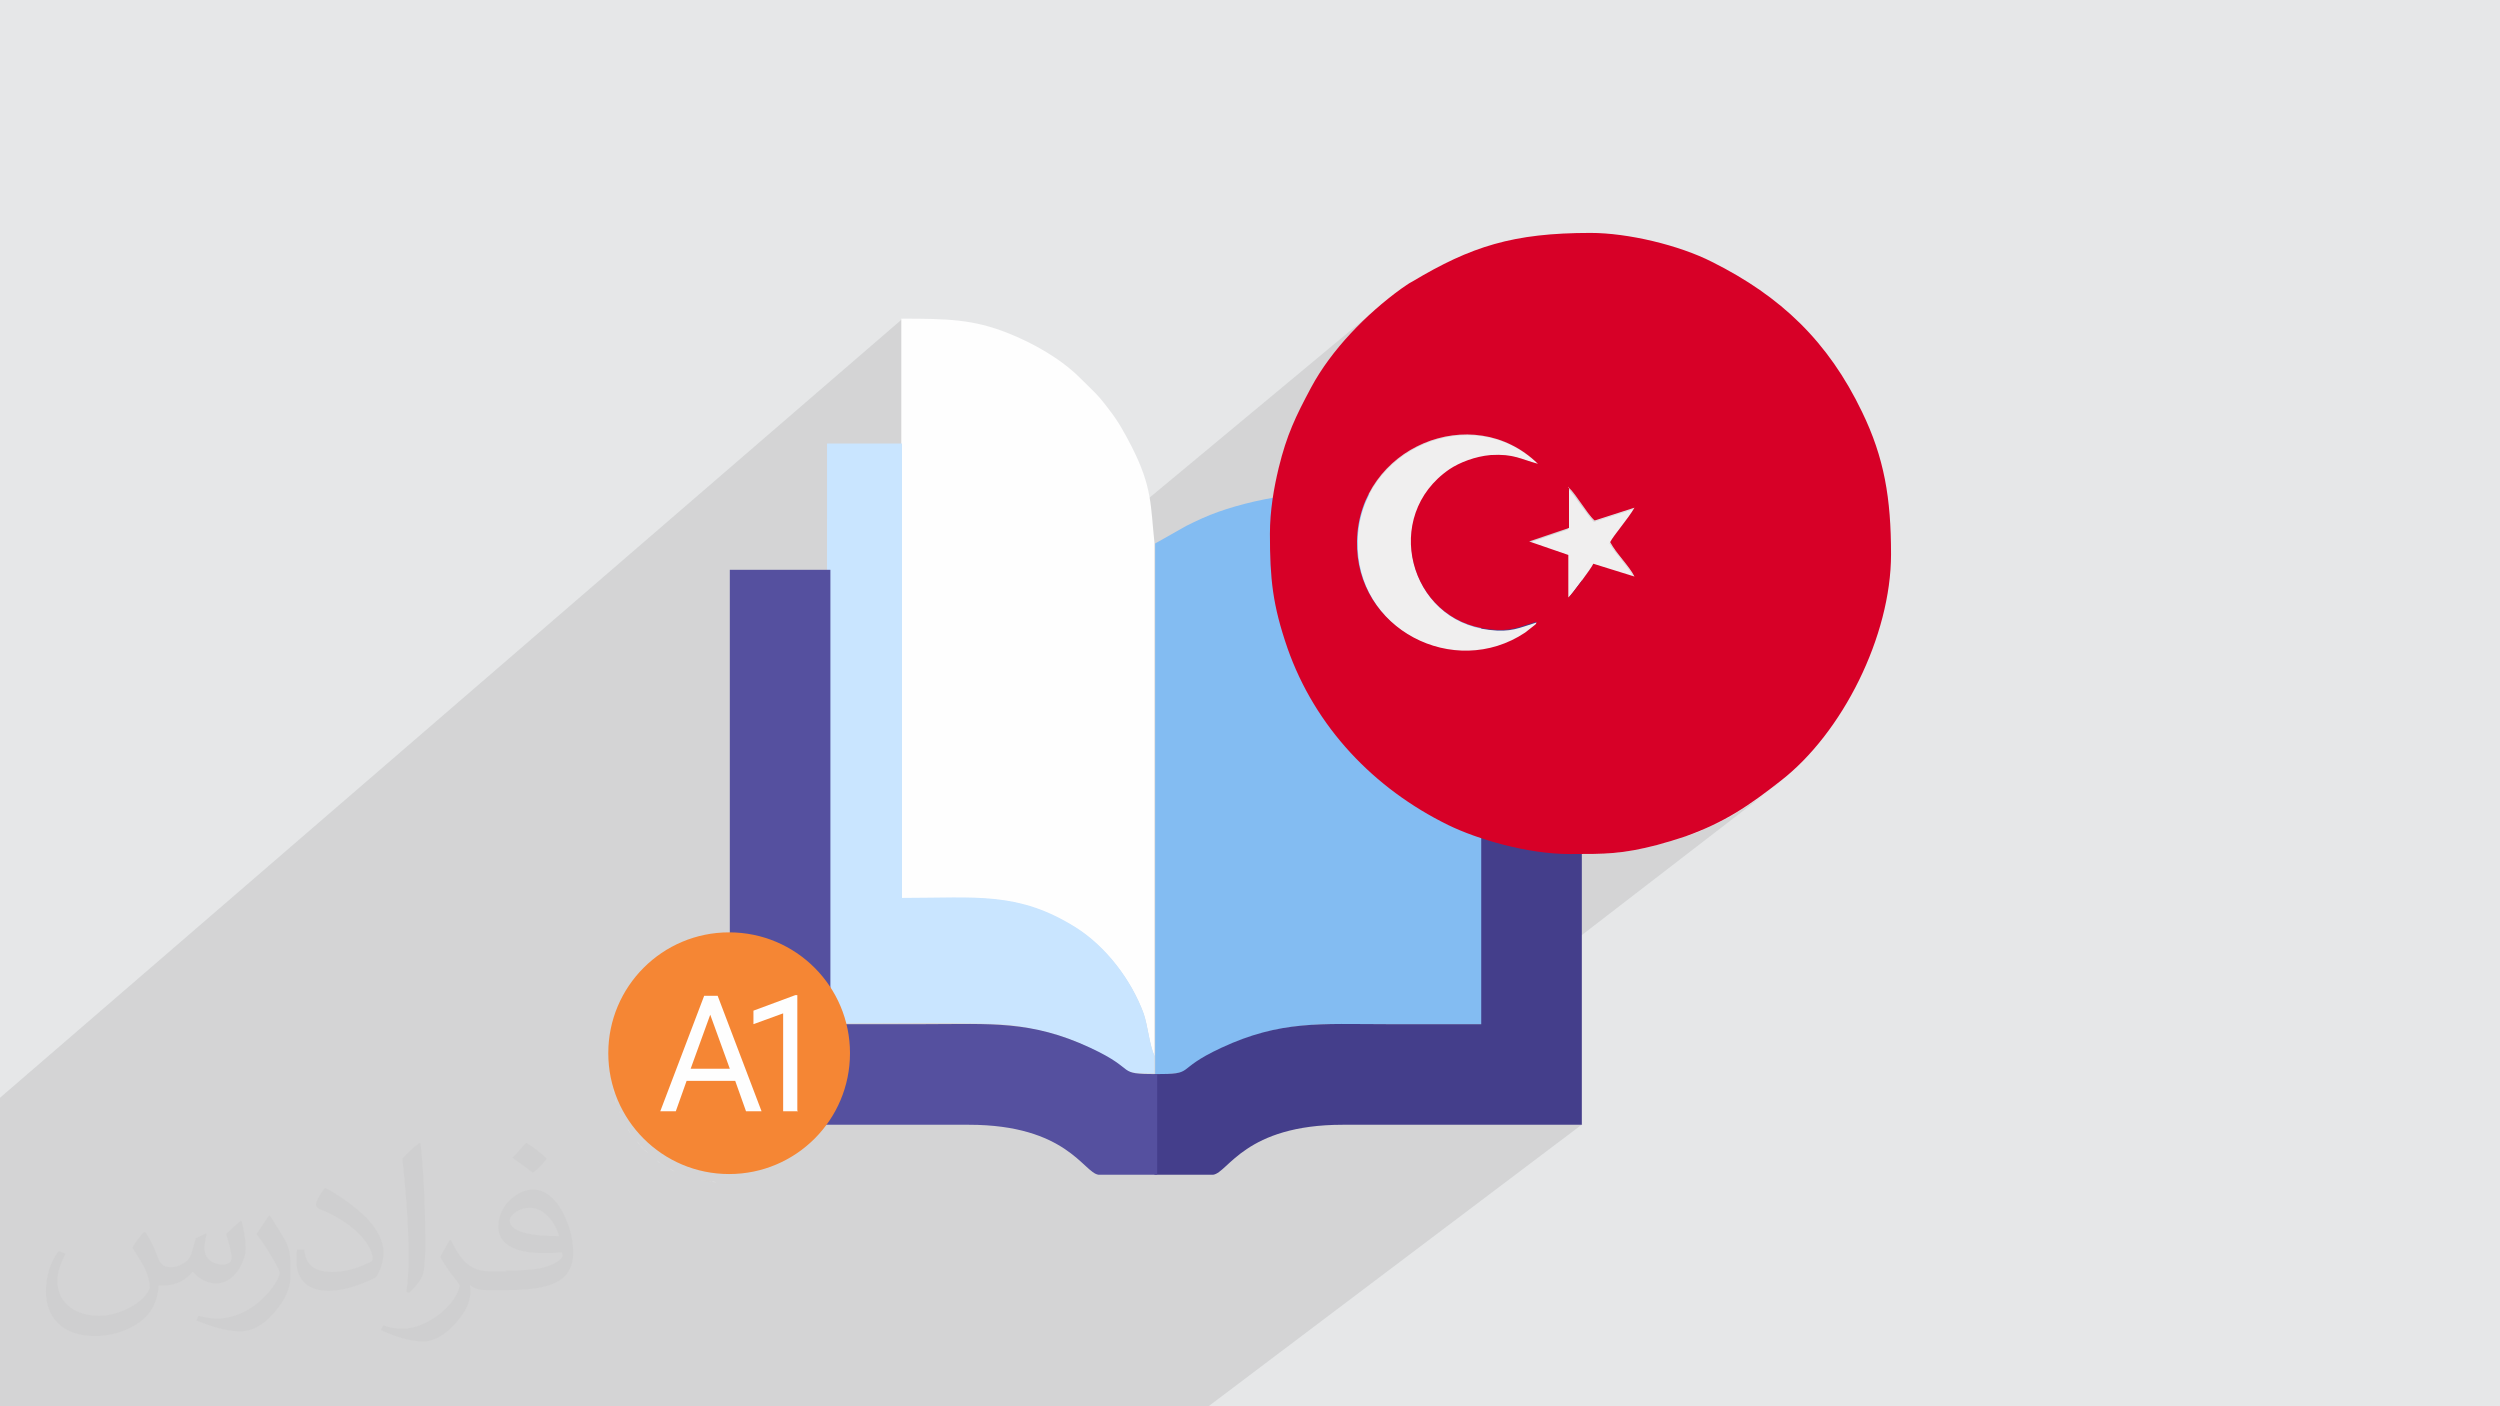
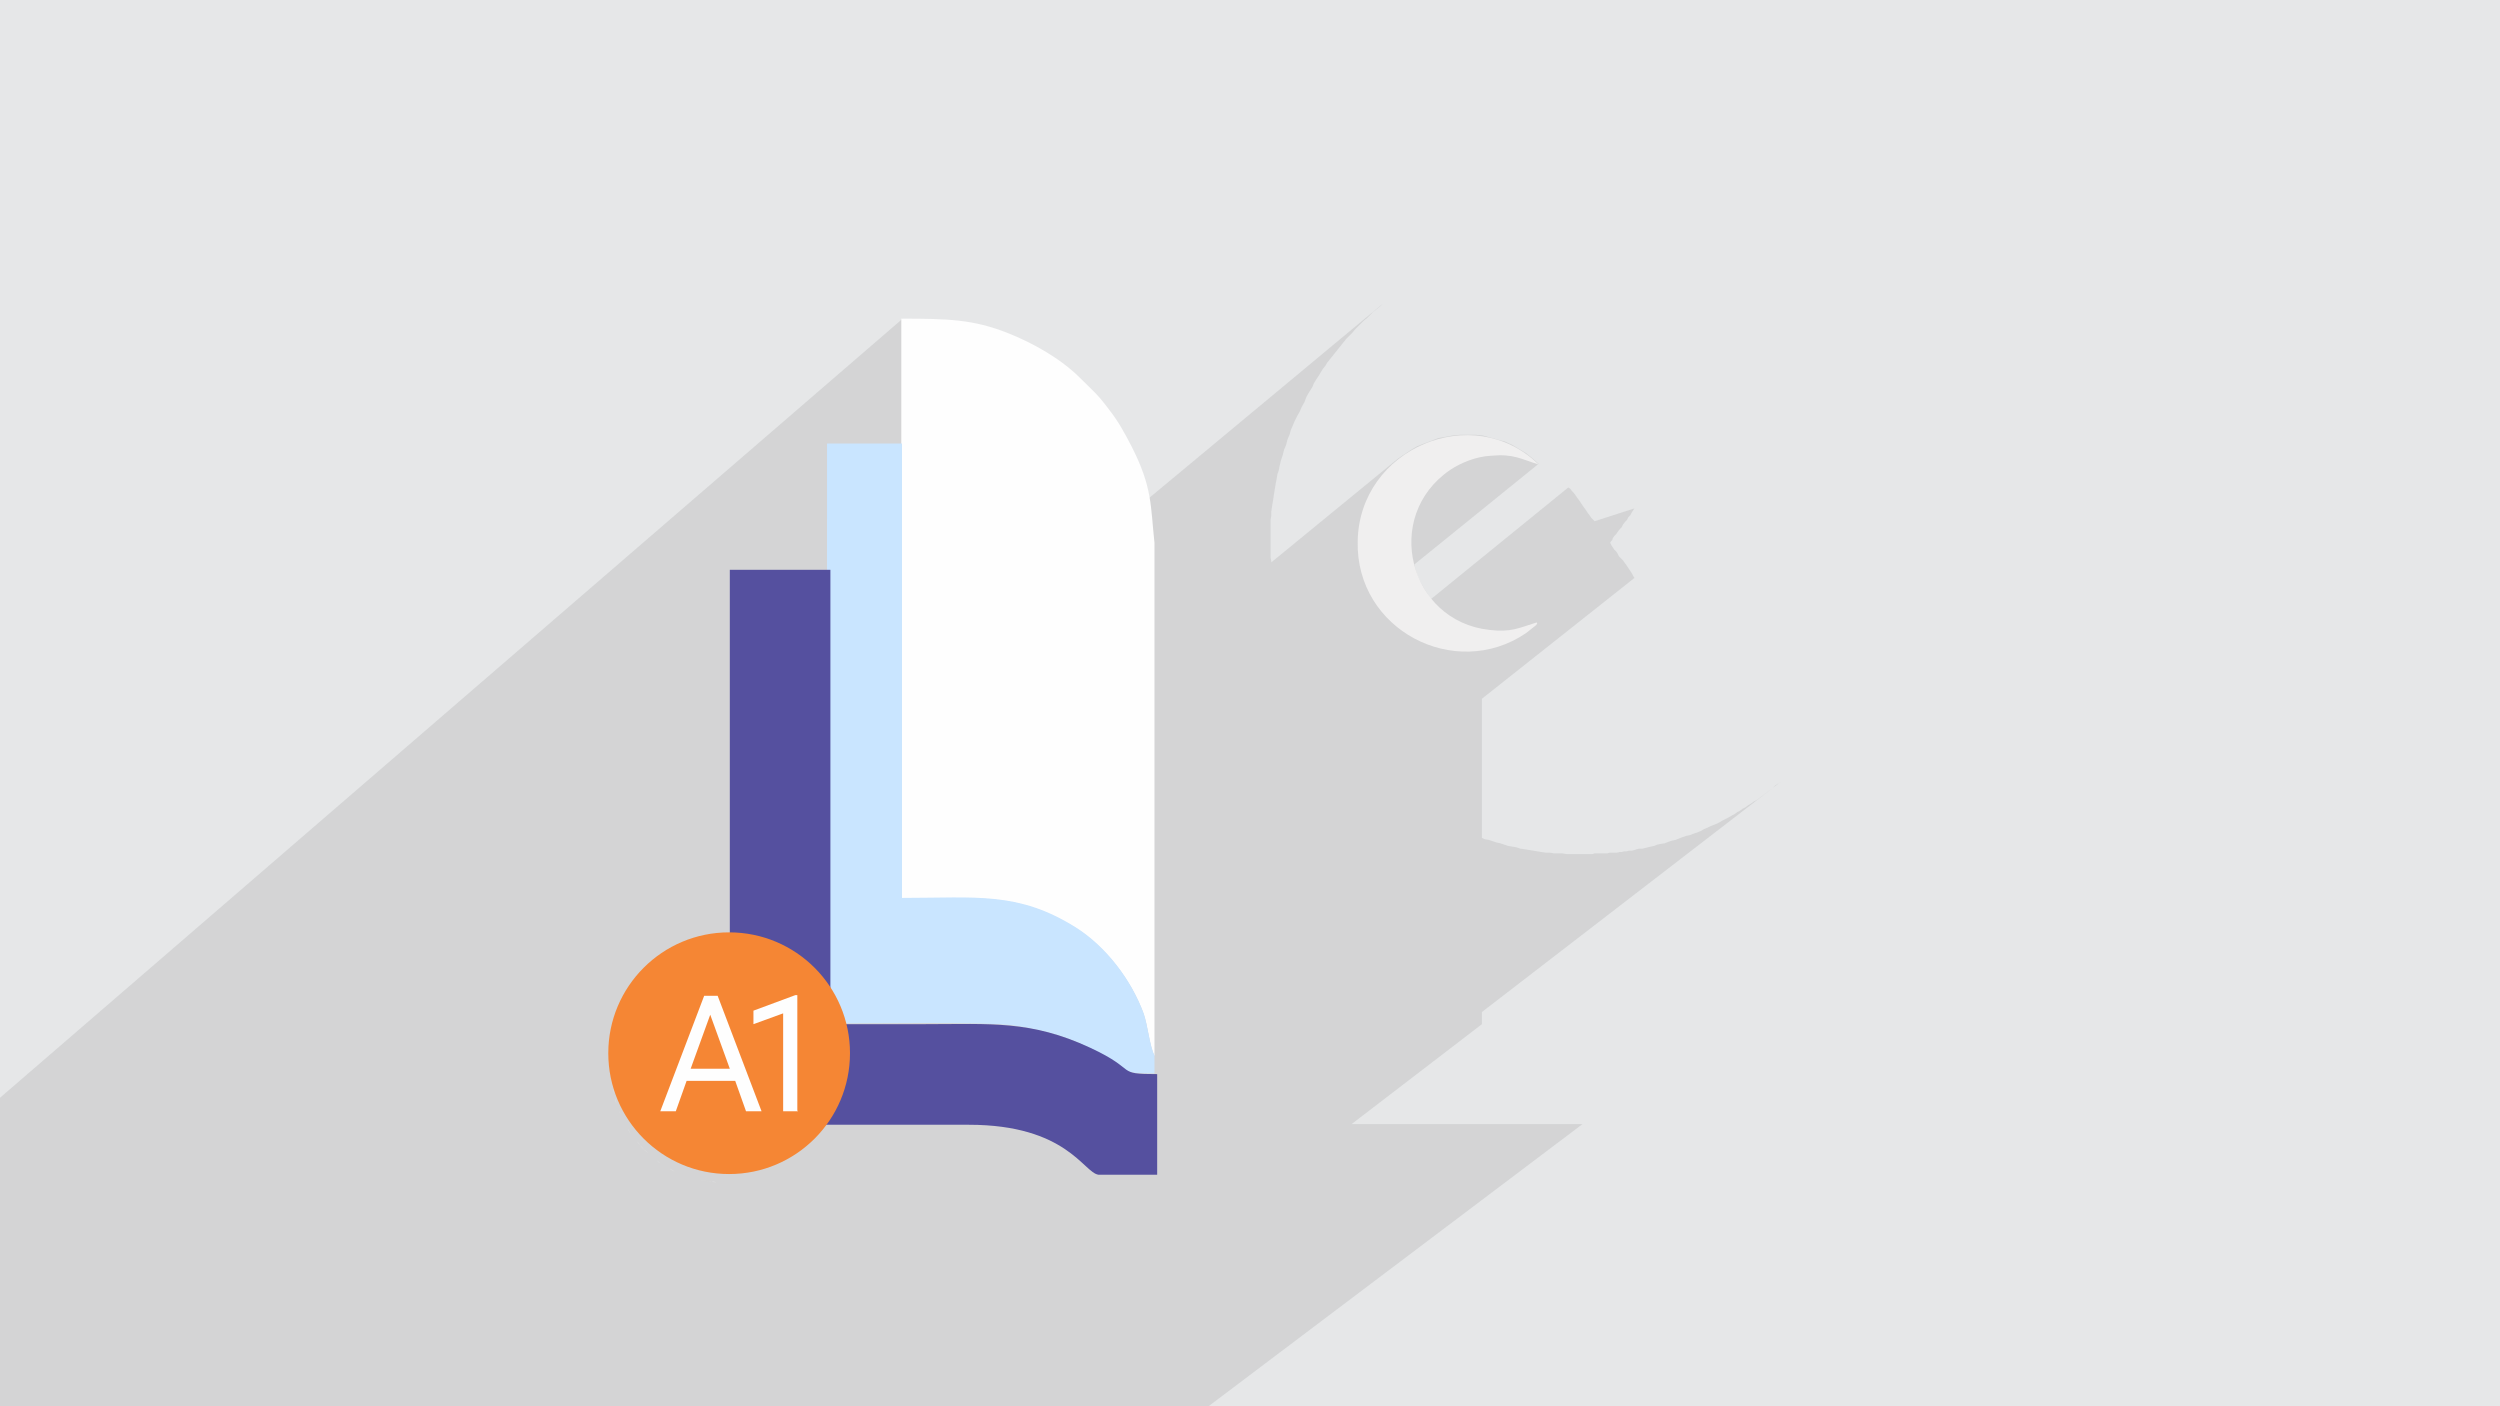
<svg xmlns="http://www.w3.org/2000/svg" xml:space="preserve" width="3.703in" height="2.083in" version="1.1" style="shape-rendering:geometricPrecision; text-rendering:geometricPrecision; image-rendering:optimizeQuality; fill-rule:evenodd; clip-rule:evenodd" viewBox="0 0 3703 2083">
  <defs>
    <style type="text/css">
   
    .fil4 {fill:#FEFEFE}
    .fil10 {fill:#F58634}
    .fil7 {fill:#55509F}
    .fil5 {fill:#443E8B}
    .fil3 {fill:#83BCF2}
    .fil6 {fill:#C9E5FF}
    .fil9 {fill:#D70027}
    .fil0 {fill:#E6E7E8}
    .fil8 {fill:#F0EFEF}
    .fil11 {fill:#FEFEFE;fill-rule:nonzero}
    .fil2 {fill:#373435;fill-opacity:0.031}
    .fil1 {fill:#373435;fill-opacity:0.102}
   
  </style>
  </defs>
  <g id="Layer_x0020_1">
    <polygon class="fil0" points="0,0 3704,0 3704,2083 0,2083 " />
    <polygon class="fil1" points="554,2083 526,2083 522,2083 476,2083 465,2083 462,2083 445,2083 445,2083 444,2083 436,2083 425,2083 422,2083 414,2083 409,2083 399,2083 356,2083 343,2083 320,2083 306,2083 301,2083 210,2083 166,2083 165,2083 124,2083 84,2083 0,2083 0,1813 0,1798 0,1767 0,1709 0,1626 1337,472 1336,658 1336,1042 2048,450 2044,454 2039,458 2034,462 2030,466 2025,471 2020,475 2016,479 2011,484 2007,488 2003,493 1998,498 1994,502 1990,507 1986,512 1982,517 1978,522 1974,527 1970,532 1966,537 1963,542 1959,547 1956,552 1953,557 1949,563 1946,568 1944,573 1939,581 1935,588 1932,596 1928,603 1925,610 1921,617 1918,623 1915,630 1912,637 1910,644 1907,651 1905,659 1902,666 1900,674 1897,683 1895,692 1894,697 1892,703 1891,709 1890,714 1889,720 1888,726 1887,732 1886,739 1885,745 1884,751 1883,758 1883,764 1882,770 1882,777 1882,783 1882,790 1882,796 1882,802 1882,808 1882,814 1882,820 1882,826 1883,831 1883,833 2071,679 2080,673 2089,667 2099,661 2109,657 2120,653 2130,649 2141,647 2152,645 2163,644 2174,644 2185,644 2196,645 2207,648 2218,651 2229,654 2240,659 2250,665 2260,671 2270,679 2279,687 2095,836 2097,845 2100,854 2104,862 2109,871 2114,879 2119,887 2120,887 2323,722 2326,724 2328,727 2331,730 2334,734 2336,737 2339,741 2341,744 2343,747 2345,750 2348,754 2350,757 2352,760 2355,764 2357,767 2360,770 2362,772 2421,753 2419,756 2417,759 2415,763 2412,766 2410,770 2407,773 2404,777 2402,781 2399,784 2396,788 2394,791 2391,794 2389,797 2388,800 2386,802 2385,804 2387,808 2389,811 2391,814 2394,817 2396,820 2398,824 2401,827 2404,830 2406,833 2409,837 2411,840 2413,843 2415,846 2417,849 2419,853 2421,856 2195,1035 2195,1241 2199,1243 2205,1244 2211,1246 2217,1248 2222,1249 2228,1251 2234,1253 2240,1254 2246,1255 2252,1257 2259,1258 2265,1259 2271,1260 2277,1261 2283,1262 2290,1263 2296,1263 2302,1264 2308,1264 2314,1264 2320,1265 2326,1265 2328,1265 2333,1265 2338,1265 2342,1265 2346,1265 2351,1265 2355,1265 2359,1265 2362,1264 2366,1264 2370,1264 2374,1264 2377,1264 2381,1264 2384,1263 2388,1263 2391,1263 2395,1263 2399,1262 2402,1262 2406,1261 2409,1261 2413,1260 2417,1260 2421,1259 2424,1258 2428,1257 2433,1257 2437,1256 2441,1255 2445,1254 2450,1253 2455,1251 2460,1250 2466,1249 2471,1247 2477,1245 2482,1244 2487,1242 2492,1240 2498,1238 2503,1237 2508,1235 2514,1233 2519,1231 2524,1228 2529,1226 2533,1224 2538,1222 2543,1220 2547,1218 2552,1215 2556,1213 2560,1211 2565,1208 2569,1206 2573,1203 2577,1201 2581,1198 2585,1196 2589,1193 2594,1190 2598,1187 2602,1185 2606,1182 2610,1179 2614,1176 2618,1173 2622,1170 2626,1167 2630,1163 2635,1160 2639,1157 2195,1499 2195,1517 2002,1665 2012,1665 2023,1665 2034,1665 2045,1665 2056,1665 2067,1665 2078,1665 2089,1665 2101,1665 2112,1665 2123,1665 2134,1665 2145,1665 2156,1665 2167,1665 2178,1665 2189,1665 2200,1665 2211,1665 2222,1665 2233,1665 2244,1665 2255,1665 2266,1665 2278,1665 2289,1665 2300,1665 2311,1665 2322,1665 2333,1665 2344,1665 1790,2083 1459,2083 1447,2083 1436,2083 1403,2083 1378,2083 1356,2083 1353,2083 1353,2083 1323,2083 1275,2083 1273,2083 1271,2083 1268,2083 1186,2083 1132,2083 1120,2083 1120,2083 1083,2083 1051,2083 1051,2083 960,2083 937,2083 907,2083 876,2083 822,2083 822,2083 822,2083 822,2083 821,2083 820,2083 798,2083 796,2083 784,2083 768,2083 758,2083 725,2083 713,2083 711,2083 704,2083 681,2083 673,2083 654,2083 639,2083 634,2083 617,2083 585,2083 563,2083 " />
-     <path class="fil2" d="M216 1826c7,11 12,21 16,32 3,7 5,19 21,19 5,0 11,-1 17,-5 7,-3 12,-9 14,-17l6 -21 15 -7 1 1c-2,8 -3,15 -3,21 0,18 15,24 27,24 7,0 13,-3 13,-10 0,-8 -4,-22 -8,-35 7,-7 14,-14 22,-20l1 1c4,15 6,30 6,40 0,10 -4,20 -8,27 -7,14 -20,25 -36,25 -12,0 -25,-6 -34,-17l-1 0c-9,11 -22,20 -43,20l-7 0c-1,14 -4,24 -9,33 -13,25 -50,42 -85,42 -49,0 -73,-28 -73,-66 0,-23 7,-45 19,-60l10 4c-7,14 -12,27 -12,40 0,35 29,52 62,52 30,0 68,-20 75,-42 -2,-25 -12,-36 -26,-59 4,-7 10,-15 17,-23l1 0 0 0zm564 -133c10,6 20,14 30,23 -6,8 -12,15 -21,21 -10,-8 -20,-15 -30,-22 7,-8 14,-15 20,-22l0 0zm5 96c-17,0 -30,11 -30,19 0,17 33,23 73,23 -5,-20 -22,-42 -43,-42zm-37 93c22,0 41,-1 55,-4 16,-4 30,-12 30,-18 0,-1 0,-3 -1,-5 -9,1 -19,1 -29,1 -29,0 -52,-7 -61,-23 -2,-4 -4,-10 -4,-15 0,-16 7,-32 19,-42 10,-9 21,-14 33,-14 20,0 37,17 48,43 6,14 11,30 11,51 0,14 -4,25 -12,34 -16,16 -45,21 -90,21l-20 0 0 0 -5 0c-11,0 -19,-2 -25,-7l-1 0c0,2 1,5 1,7 0,10 -3,23 -10,33 -20,30 -42,43 -60,43 -19,0 -42,-7 -63,-17l4 -7c7,3 16,5 29,5 34,0 78,-33 84,-64 -1,-2 -4,-6 -7,-10 -10,-12 -16,-22 -22,-32 5,-10 10,-18 14,-25l2 0c14,29 28,46 57,46l5 0 0 0 21 0 0 0zm-146 31c2,-14 3,-29 3,-43l0 -21c0,-39 -5,-96 -9,-133 7,-8 17,-17 25,-23l2 1c5,47 7,101 7,151 0,13 -1,26 -2,35 -1,12 -8,21 -22,35l-3 -1zm-151 -62c1,18 10,33 41,33 20,0 36,-5 55,-14 3,-1 5,-3 5,-5 0,-12 -9,-27 -24,-41 -14,-13 -34,-25 -52,-32 -6,-2 -8,-5 -8,-8 0,-5 7,-17 13,-24l2 0c20,11 43,27 60,44 15,16 25,33 25,51 0,13 -4,26 -11,37 -22,11 -47,20 -70,20 -29,0 -48,-14 -48,-45 0,-3 0,-9 1,-16l10 0zm-52 -52l18 29c7,11 13,22 13,41l0 24c0,19 -12,40 -32,60 -15,14 -29,19 -42,19 -19,0 -40,-6 -65,-16l3 -7c8,2 17,4 28,4 36,0 72,-26 89,-58 2,-4 3,-7 3,-9 0,-4 -2,-8 -4,-11 -9,-17 -19,-33 -30,-47 6,-9 12,-18 18,-27l1 0 0 0z" />
    <path class="fil0" d="M960 348l-6 5c2,-2 4,-4 6,-5zm-6 5l-5 6c2,-2 4,-4 5,-6zm-5 6l-5 6c2,-2 3,-4 5,-6zm-5 6l-5 6c2,-2 3,-4 5,-6zm-5 6l-5 6c1,-2 3,-4 5,-6zm-5 6l-4 7c1,-2 3,-5 4,-7zm-4 7l-4 7c1,-2 3,-5 4,-7zm-4 7l-4 7c1,-2 2,-5 4,-7zm-4 7l-3 7c1,-2 2,-5 3,-7zm-3 7l-3 8c1,-3 2,-5 3,-8zm-3 8l-3 8c1,-3 2,-5 3,-8zm-3 8l-2 8c1,-3 1,-5 2,-8zm-2 8l-2 8c1,-3 1,-5 2,-8zm-2 8l-1 8c0,-3 1,-5 1,-8zm-1 8l-1 8c0,-3 1,-6 1,-8zm-1 8l-1 8c0,-3 0,-6 1,-8zm-1 8l0 8c0,-3 0,-6 0,-8zm0 1126l0 8c0,-3 0,-6 0,-8zm0 8l1 8c0,-3 -1,-6 -1,-8zm1 8l1 8c0,-3 -1,-5 -1,-8zm1 8l1 8c-1,-3 -1,-5 -1,-8zm1 8l2 8c-1,-3 -1,-5 -2,-8zm2 8l2 8c-1,-3 -2,-5 -2,-8zm2 8l3 8c-1,-3 -2,-5 -3,-8zm3 8l3 8c-1,-2 -2,-5 -3,-8zm3 8l3 7c-1,-2 -2,-5 -3,-7zm3 7l4 7c-1,-2 -3,-5 -4,-7zm4 7l4 7c-1,-2 -3,-5 -4,-7zm4 7l4 7c-1,-2 -3,-4 -4,-7zm4 7l5 6c-2,-2 -3,-4 -5,-6zm5 6l5 6c-2,-2 -3,-4 -5,-6zm5 6l5 6c-2,-2 -4,-4 -5,-6zm5 6l5 6c-2,-2 -4,-4 -5,-6zm5 6l6 5c-2,-2 -4,-4 -6,-5zm6 5l6 5c-2,-2 -4,-3 -6,-5zm6 5l6 5c-2,-2 -4,-3 -6,-5zm6 5l6 5c-2,-1 -4,-3 -6,-5zm6 5l7 4c-2,-1 -5,-3 -7,-4zm7 4l7 4c-2,-1 -5,-3 -7,-4zm7 4l7 4c-2,-1 -5,-2 -7,-4zm7 4l7 3c-2,-1 -5,-2 -7,-3zm7 3l8 3c-3,-1 -5,-2 -8,-3zm8 3l8 3c-3,-1 -5,-2 -8,-3zm8 3l8 2c-3,-1 -5,-1 -8,-2zm8 2l8 2c-3,-1 -5,-1 -8,-2zm8 2l8 1c-3,0 -5,-1 -8,-1zm8 1l8 1c-3,0 -6,-1 -8,-1zm8 1l8 1c-3,0 -6,0 -8,-1zm8 1l8 0c-3,0 -6,0 -8,0zm1636 0l8 0c-3,0 -6,0 -8,0zm8 0l8 -1c-3,0 -6,1 -8,1zm8 -1l8 -1c-3,0 -5,1 -8,1zm8 -1l8 -1c-3,1 -5,1 -8,1zm8 -1l8 -2c-3,1 -5,1 -8,2zm8 -2l8 -2c-3,1 -5,2 -8,2zm8 -2l8 -3c-3,1 -5,2 -8,3zm8 -3l8 -3c-2,1 -5,2 -8,3zm8 -3l7 -3c-2,1 -5,2 -7,3zm7 -3l7 -4c-2,1 -5,3 -7,4zm7 -4l7 -4c-2,1 -5,3 -7,4zm7 -4l7 -4c-2,1 -4,3 -7,4zm7 -4l6 -5 -3 2c-1,1 -2,2 -3,2z" />
    <g id="_2363971367840">
      <g>
-         <path class="fil3" d="M1711 804l0 760 0 27c64,0 27,-5 100,-39 89,-41 149,-35 244,-35 47,0 94,0 141,0l0 -673 0 -111c-53,0 -240,-3 -277,0 -38,3 -83,14 -114,25 -17,6 -32,13 -48,21l-46 26z" />
        <path class="fil4" d="M1336 658l0 673c111,0 172,-10 258,44 44,28 82,77 100,127 6,17 9,49 16,62l0 -760c-6,-56 -3,-82 -34,-143 -11,-21 -19,-36 -33,-54 -18,-24 -22,-26 -43,-47 -29,-29 -70,-52 -108,-67 -51,-20 -88,-21 -157,-21l0 186z" />
-         <path class="fil5" d="M1710 1591l0 149 87 0c22,-3 47,-74 192,-74 118,0 236,0 354,0l0 -822 -149 0 0 673c-47,0 -94,0 -141,0 -96,0 -156,-6 -244,35 -73,34 -35,39 -100,39z" />
        <path class="fil6" d="M1225 769l0 747c56,0 234,-3 277,3 37,5 78,16 107,31 74,37 43,40 101,40l0 -27c-7,-13 -10,-45 -16,-62 -19,-51 -56,-99 -100,-127 -86,-54 -147,-44 -258,-44l0 -673 -111 0 0 111z" />
        <path class="fil7" d="M1714 1591l0 149 -87 0c-22,-3 -47,-74 -192,-74 -118,0 -236,0 -354,0l0 -822 149 0 0 673c47,0 94,0 141,0 96,0 156,-6 244,35 73,34 35,39 100,39z" />
        <path class="fil8" d="M2276 922c-26,8 -38,15 -70,11 -119,-13 -159,-168 -58,-237 15,-10 38,-20 61,-21 33,-3 44,5 70,13 -97,-95 -266,-24 -268,114 -3,131 144,207 249,136l14 -11c3,-3 0,1 3,-4z" />
-         <path class="fil8" d="M2323 784l-59 20 58 20 0 63c4,-3 34,-45 37,-50l61 19c-8,-17 -26,-34 -36,-51 5,-11 27,-36 36,-51l-59 19c-6,-5 -13,-17 -19,-24 -6,-8 -14,-21 -20,-25l0 61z" />
-         <path class="fil9" d="M2323 722c6,4 14,17 20,25 5,7 13,19 19,24l59 -19c-9,16 -31,41 -36,51 9,17 28,35 36,51l-61 -19c-2,6 -33,47 -37,50l0 -63 -58 -20 59 -20 0 -61zm-47 200c-2,4 0,1 -3,4l-14 11c-105,70 -252,-5 -249,-136 3,-138 171,-209 268,-114 -26,-7 -36,-15 -70,-13 -23,2 -46,11 -61,21 -101,69 -60,224 58,237 32,4 44,-3 70,-11zm-395 -132c0,68 4,106 26,170 41,117 128,208 238,262 43,21 117,43 180,43l2 0c51,0 75,0 126,-13 15,-4 28,-8 43,-13 59,-21 95,-46 141,-82 92,-71 164,-215 164,-336 0,-83 -10,-143 -43,-211 -50,-104 -120,-171 -222,-222 -49,-25 -125,-43 -180,-43 -115,0 -177,20 -264,72 -6,3 -11,7 -17,11 -51,37 -103,90 -133,146 -23,43 -36,70 -48,119 -7,29 -13,63 -13,98z" />
      </g>
      <g>
        <circle class="fil10" cx="1080" cy="1560" r="179" />
        <path class="fil11" d="M1088 1601l-71 0 -16 45 -23 0 65 -171 20 0 65 171 -23 0 -16 -45zm-65 -18l58 0 -29 -80 -29 80zm159 63l-22 0 0 -145 -44 16 0 -20 62 -23 3 0 0 171z" />
      </g>
    </g>
  </g>
</svg>